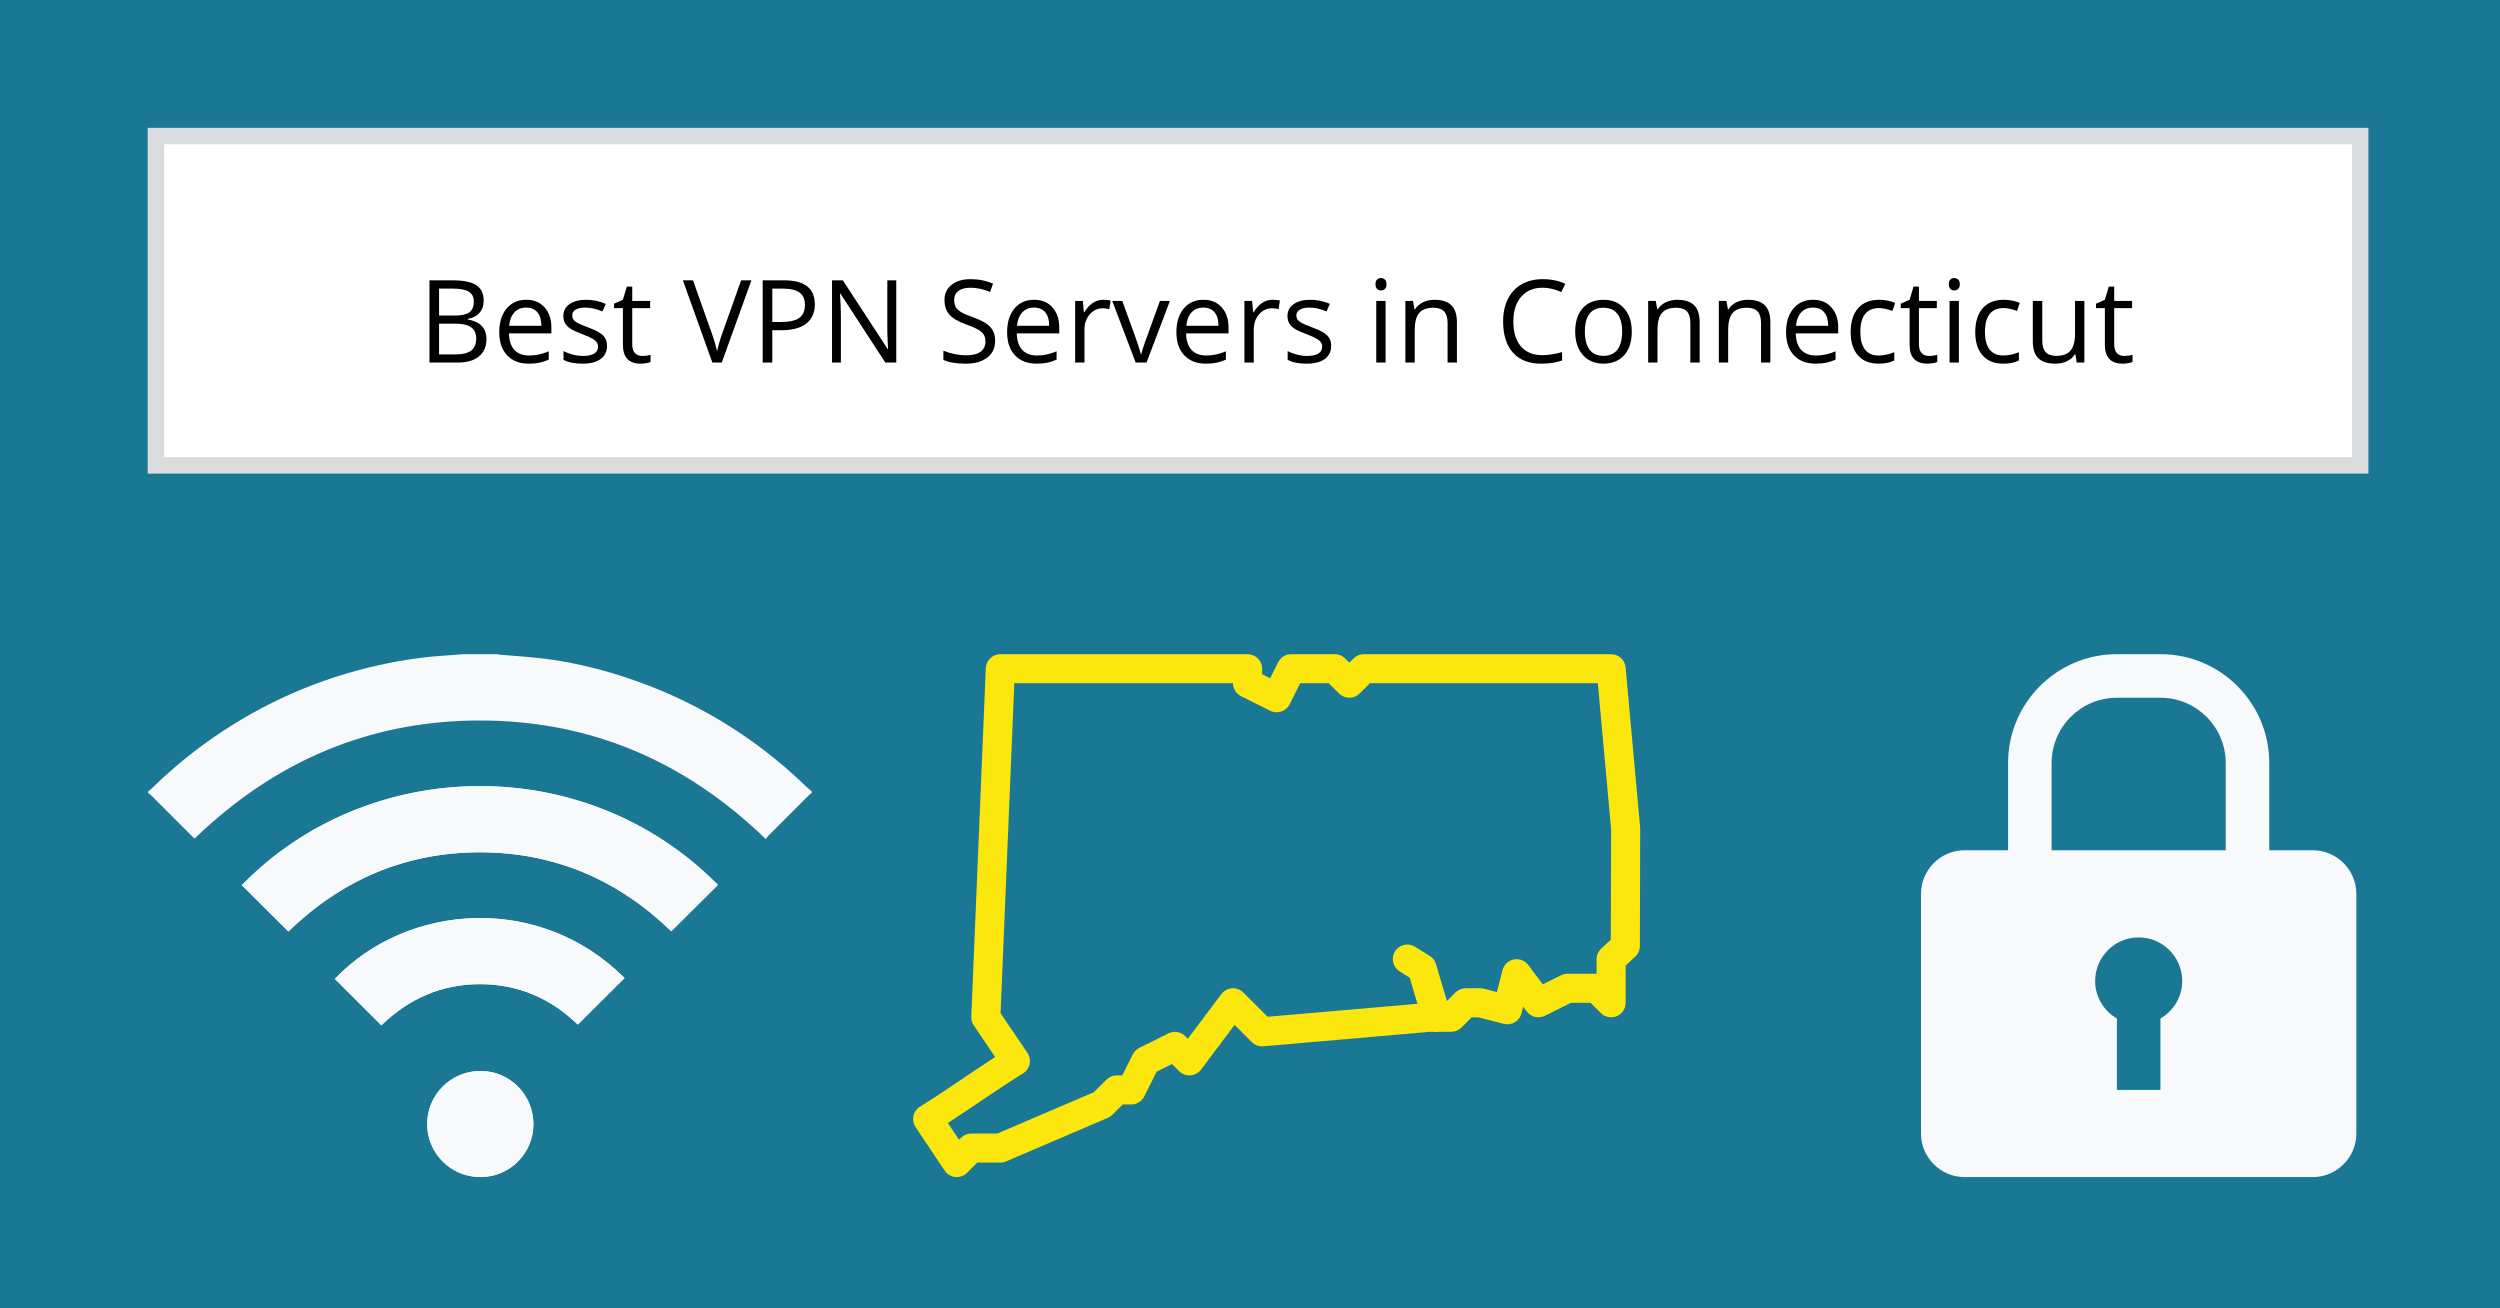
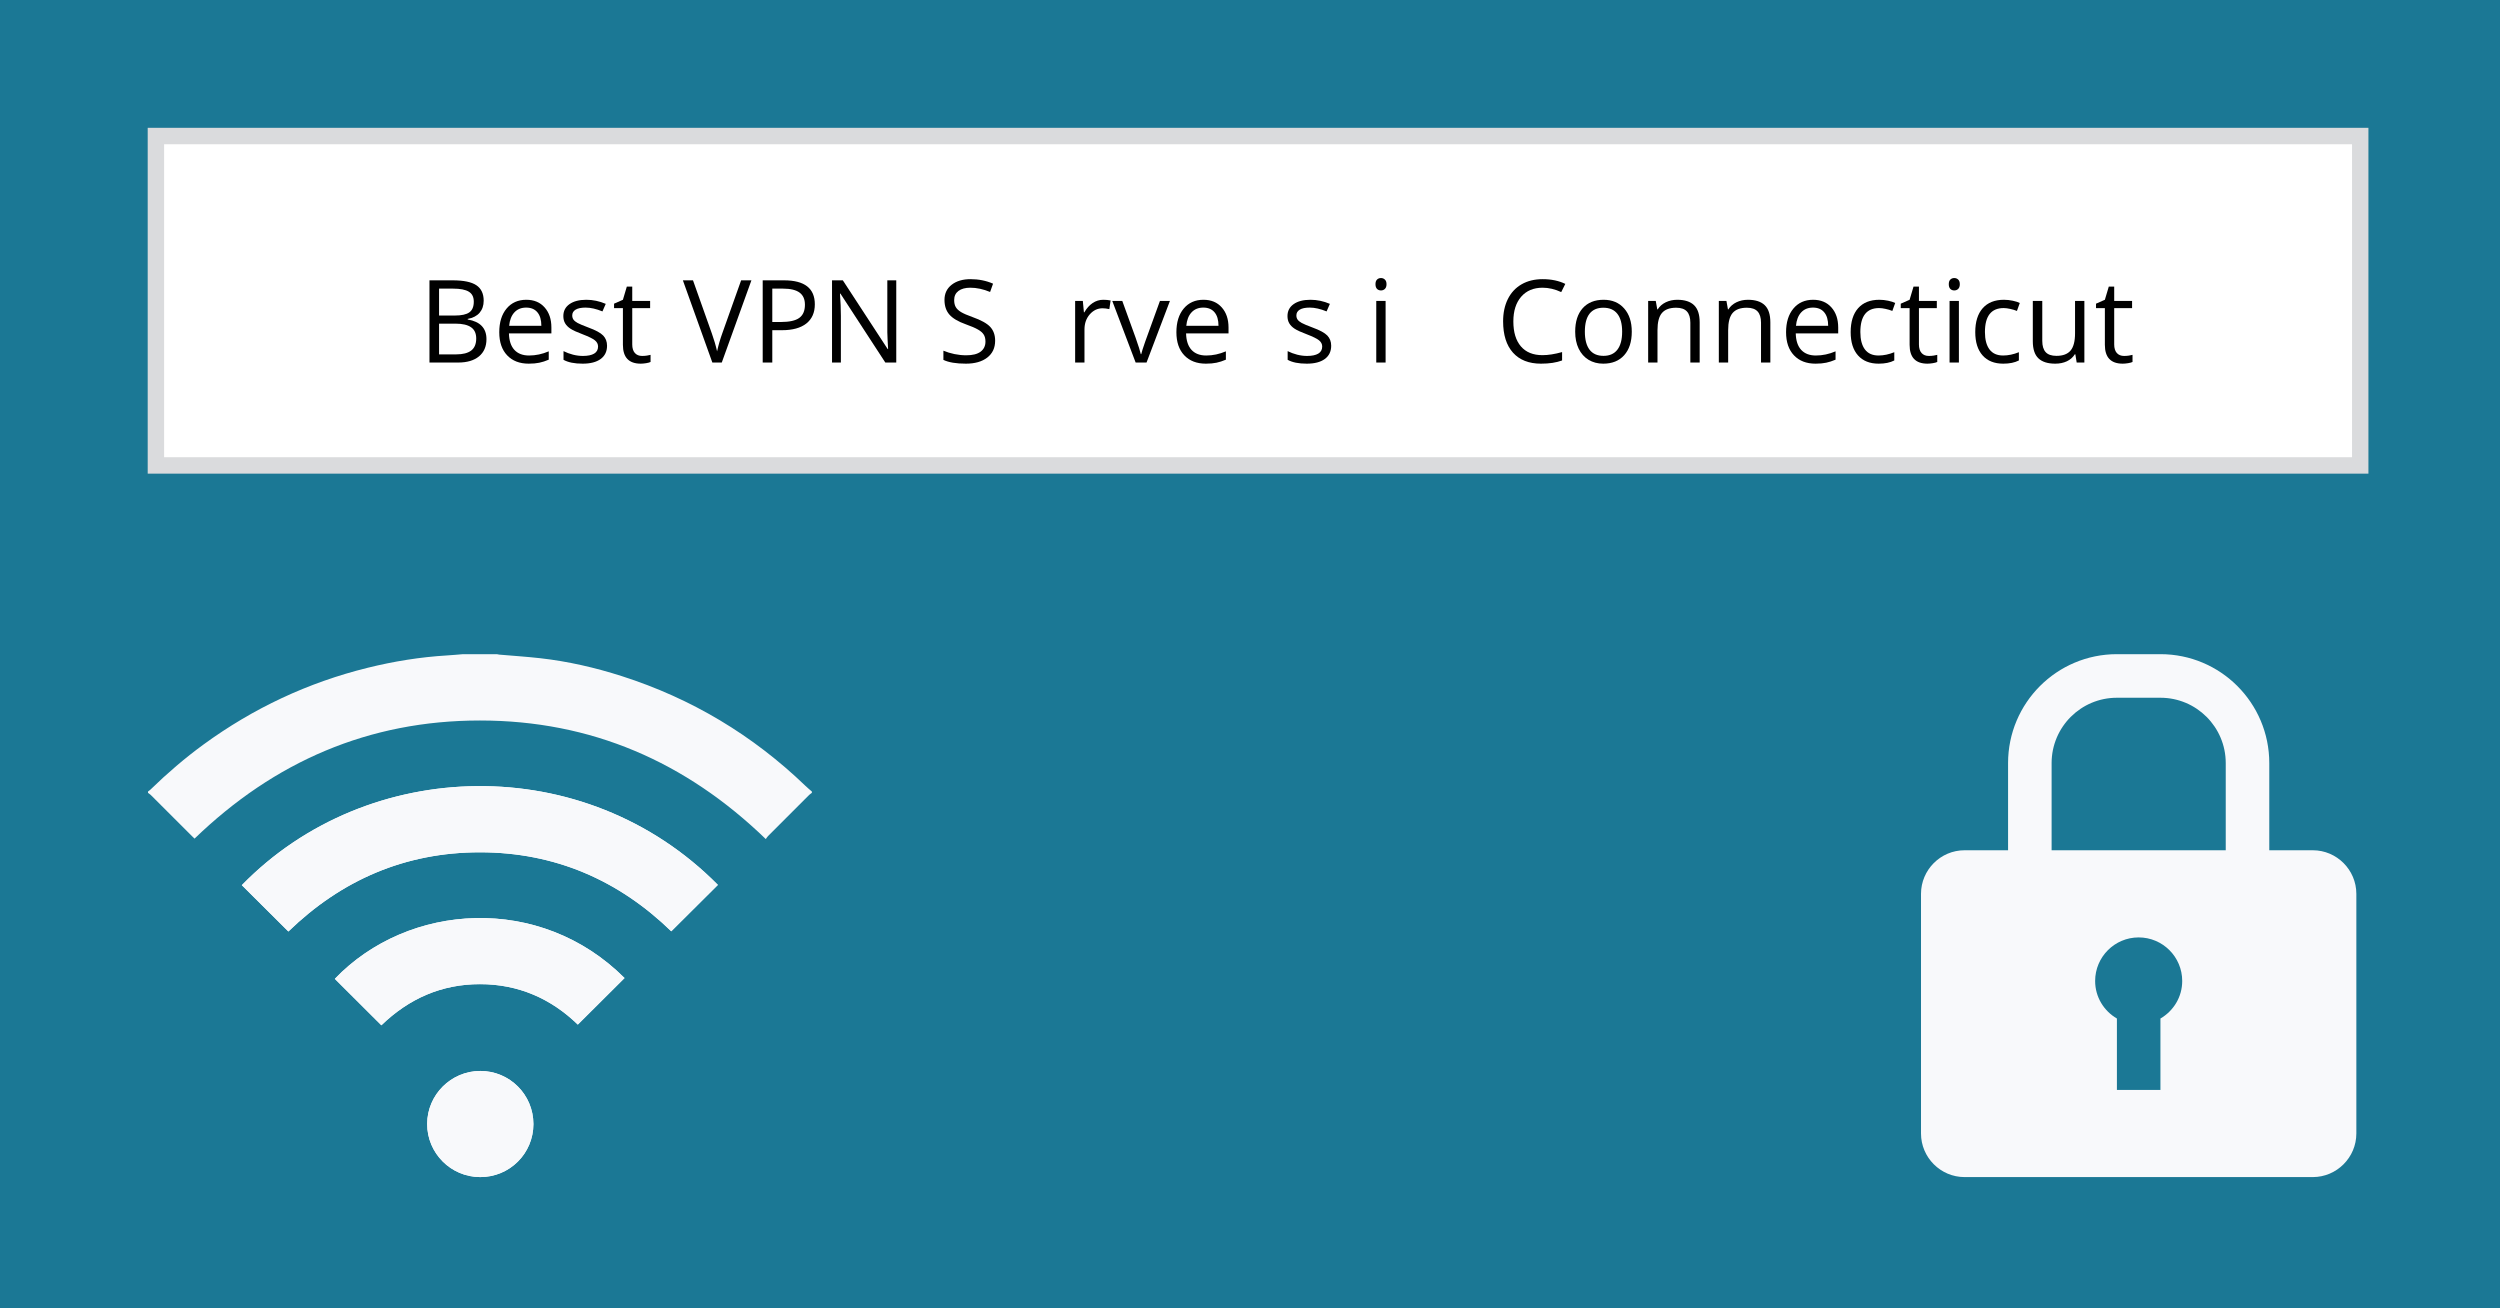
<svg xmlns="http://www.w3.org/2000/svg" width="900pt" zoomAndPan="magnify" viewBox="0 0 900 471" height="471pt" preserveAspectRatio="xMidYMid meet" version="1.2">
  <defs>
    <g />
    <clipPath xml:id="clip1" id="clip1">
      <path d="M 87 282 L 259 282 L 259 423.75 L 87 423.75 Z M 87 282 " />
    </clipPath>
    <clipPath xml:id="clip2" id="clip2">
      <path d="M 53.152 235.5 L 292.402 235.5 L 292.402 303 L 53.152 303 Z M 53.152 235.5 " />
    </clipPath>
    <clipPath xml:id="clip3" id="clip3">
      <path d="M 153 385 L 193 385 L 193 423.75 L 153 423.75 Z M 153 385 " />
    </clipPath>
    <clipPath xml:id="clip4" id="clip4">
      <path d="M 691.289 235.5 L 848.789 235.5 L 848.789 423.75 L 691.289 423.75 Z M 691.289 235.5 " />
    </clipPath>
    <clipPath xml:id="clip5" id="clip5">
-       <path d="M 328.719 235.5 L 590.469 235.5 L 590.469 423.75 L 328.719 423.75 Z M 328.719 235.5 " />
-     </clipPath>
+       </clipPath>
  </defs>
  <g xml:id="surface1" id="surface1">
    <rect x="0" width="900" y="0" height="471" style="fill:rgb(100%,100%,100%);fill-opacity:1;stroke:none;" />
    <rect x="0" width="900" y="0" height="471" style="fill:rgb(100%,100%,100%);fill-opacity:1;stroke:none;" />
    <rect x="0" width="900" y="0" height="471" style="fill:rgb(10.59%,47.06%,58.429%);fill-opacity:1;stroke:none;" />
    <g clip-rule="nonzero" clip-path="url(#clip1)">
      <path style=" stroke:none;fill-rule:nonzero;fill:rgb(97.249%,97.649%,98.43%);fill-opacity:1;" d="M 103.816 335.34 C 122.953 316.777 145.93 306.824 172.809 306.832 C 199.684 306.84 222.648 316.809 241.656 335.266 C 247.285 329.664 252.863 324.113 258.438 318.566 C 210.484 270.062 132.293 272.199 87.062 318.66 C 92.617 324.191 98.172 329.723 103.816 335.34 Z M 137.297 369.105 C 147.219 359.484 158.984 354.301 172.781 354.297 C 186.598 354.293 198.391 359.508 208.012 368.855 C 213.695 363.191 219.27 357.648 224.836 352.098 C 194.5 321.715 146.973 324.836 120.566 352.352 C 120.66 352.465 120.746 352.598 120.852 352.703 C 126.297 358.133 131.742 363.559 137.297 369.105 Z M 192.031 404.672 C 192.035 394.09 183.484 385.539 172.906 385.543 C 162.398 385.551 153.82 394.086 153.777 404.574 C 153.734 415.125 162.309 423.734 172.871 423.75 C 183.477 423.77 192.023 415.25 192.031 404.672 Z M 192.031 404.672 " />
    </g>
    <g clip-rule="nonzero" clip-path="url(#clip2)">
      <path style=" stroke:none;fill-rule:nonzero;fill:rgb(97.249%,97.649%,98.43%);fill-opacity:1;" d="M 292.27 285.43 C 291.938 285.688 291.57 285.906 291.273 286.199 C 286.34 291.121 281.406 296.051 276.488 300.988 C 276.18 301.297 275.961 301.691 275.688 302.07 C 246.863 274.184 212.762 259.379 172.781 259.379 C 132.836 259.379 98.762 274.156 70.039 301.898 C 69.773 301.645 69.461 301.355 69.164 301.059 C 64.207 296.105 59.25 291.148 54.285 286.199 C 53.988 285.906 53.617 285.688 53.281 285.43 C 53.281 285.273 53.281 285.113 53.281 284.953 C 53.59 284.711 53.922 284.496 54.195 284.227 C 60.195 278.387 66.531 272.93 73.301 267.996 C 91.188 254.957 110.863 245.715 132.363 240.402 C 141.766 238.078 151.297 236.531 160.98 235.953 C 162.879 235.844 164.773 235.652 166.68 235.5 C 170.742 235.5 174.809 235.5 178.875 235.5 C 179.148 235.555 179.418 235.637 179.691 235.66 C 184.609 236.09 189.535 236.402 194.441 236.953 C 204.465 238.082 214.258 240.332 223.859 243.41 C 248.953 251.457 270.984 264.645 289.969 282.918 C 290.703 283.629 291.504 284.277 292.273 284.953 C 292.27 285.113 292.27 285.273 292.27 285.43 Z M 292.27 285.43 " />
    </g>
    <path style=" stroke:none;fill-rule:nonzero;fill:rgb(97.249%,97.649%,98.43%);fill-opacity:1;" d="M 103.816 335.34 C 98.172 329.723 92.617 324.191 87.062 318.66 C 132.293 272.199 210.484 270.062 258.438 318.566 C 252.863 324.113 247.285 329.664 241.656 335.266 C 222.648 316.809 199.684 306.84 172.809 306.832 C 145.93 306.824 122.953 316.777 103.816 335.34 Z M 103.816 335.34 " />
    <path style=" stroke:none;fill-rule:nonzero;fill:rgb(97.249%,97.649%,98.43%);fill-opacity:1;" d="M 137.297 369.105 C 131.742 363.559 126.297 358.133 120.852 352.707 C 120.746 352.598 120.66 352.469 120.566 352.352 C 146.973 324.836 194.5 321.715 224.836 352.098 C 219.27 357.648 213.695 363.195 208.012 368.855 C 198.391 359.508 186.598 354.293 172.781 354.297 C 158.984 354.301 147.219 359.484 137.297 369.105 Z M 137.297 369.105 " />
    <g clip-rule="nonzero" clip-path="url(#clip3)">
      <path style=" stroke:none;fill-rule:nonzero;fill:rgb(97.249%,97.649%,98.43%);fill-opacity:1;" d="M 192.031 404.672 C 192.023 415.25 183.477 423.77 172.871 423.75 C 162.309 423.734 153.734 415.125 153.777 404.574 C 153.816 394.086 162.398 385.551 172.906 385.543 C 183.484 385.539 192.035 394.09 192.031 404.672 Z M 192.031 404.672 " />
    </g>
    <g clip-rule="nonzero" clip-path="url(#clip4)">
      <path style=" stroke:none;fill-rule:nonzero;fill:rgb(97.249%,97.649%,98.43%);fill-opacity:1;" d="M 832.613 306.094 L 816.941 306.094 L 816.941 274.719 C 816.941 253.059 799.398 235.5 777.758 235.5 L 762.086 235.5 C 740.445 235.5 722.906 253.059 722.906 274.719 L 722.906 306.094 L 707.234 306.094 C 698.617 306.094 691.562 313.156 691.562 321.781 L 691.562 408.062 C 691.562 416.688 698.617 423.75 707.234 423.75 L 832.613 423.75 C 841.23 423.75 848.285 416.688 848.285 408.062 L 848.285 321.781 C 848.285 313.156 841.23 306.094 832.613 306.094 Z M 777.758 366.668 L 777.758 392.375 L 762.086 392.375 L 762.086 366.668 C 757.418 363.957 754.25 358.945 754.25 353.156 C 754.25 344.5 761.266 337.469 769.922 337.469 C 778.578 337.469 785.598 344.5 785.598 353.156 C 785.598 358.945 782.426 363.957 777.758 366.668 Z M 801.266 306.094 L 738.578 306.094 L 738.578 274.719 C 738.578 261.727 749.109 251.188 762.086 251.188 L 777.758 251.188 C 790.738 251.188 801.266 261.727 801.266 274.719 Z M 801.266 306.094 " />
    </g>
    <path style=" stroke:none;fill-rule:nonzero;fill:rgb(100%,100%,100%);fill-opacity:1;" d="M 56.125 48.973 L 849.68 48.973 L 849.68 167.555 L 56.125 167.555 Z M 56.125 48.973 " />
    <path style=" stroke:none;fill-rule:nonzero;fill:rgb(85.489%,85.88%,86.67%);fill-opacity:1;" d="M 846.727 164.598 L 852.633 164.598 L 852.633 170.512 L 846.727 170.512 Z M 53.172 51.93 L 59.078 51.93 L 59.078 164.598 L 53.172 164.598 Z M 53.172 164.598 L 59.078 164.598 L 59.078 170.512 L 53.172 170.512 Z M 846.727 51.93 L 852.633 51.93 L 852.633 164.598 L 846.727 164.598 Z M 59.078 164.598 L 846.727 164.598 L 846.727 170.512 L 59.078 170.512 Z M 846.727 46.012 L 852.633 46.012 L 852.633 51.93 L 846.727 51.93 Z M 53.172 46.012 L 59.078 46.012 L 59.078 51.93 L 53.172 51.93 Z M 59.078 46.012 L 846.727 46.012 L 846.727 51.93 L 59.078 51.93 Z M 59.078 46.012 " />
    <g clip-rule="nonzero" clip-path="url(#clip5)">
      <path style=" stroke:none;fill-rule:nonzero;fill:rgb(98.43%,90.199%,5.099%);fill-opacity:1;" d="M 360.133 235.5 C 359.797 235.5 359.465 235.531 359.137 235.594 C 358.809 235.656 358.488 235.754 358.176 235.875 C 357.867 236 357.57 236.156 357.289 236.336 C 357.008 236.516 356.746 236.723 356.504 236.957 C 356.262 237.188 356.043 237.438 355.852 237.711 C 355.656 237.984 355.492 238.273 355.355 238.578 C 355.219 238.883 355.109 239.199 355.031 239.523 C 354.957 239.852 354.91 240.18 354.895 240.516 L 349.66 366.016 C 349.617 367.16 349.914 368.211 350.562 369.16 C 350.562 369.16 354.941 375.629 358.25 380.527 C 349.066 386.484 339.988 392.965 331.207 398.391 C 330.906 398.574 330.633 398.785 330.375 399.027 C 330.121 399.266 329.891 399.527 329.688 399.812 C 329.484 400.098 329.312 400.402 329.172 400.723 C 329.027 401.043 328.922 401.375 328.844 401.715 C 328.77 402.059 328.73 402.402 328.723 402.754 C 328.719 403.105 328.746 403.449 328.812 403.797 C 328.875 404.141 328.973 404.473 329.105 404.797 C 329.234 405.125 329.398 405.43 329.59 405.723 C 332.141 409.57 340.07 421.422 340.07 421.422 C 340.285 421.742 340.535 422.039 340.812 422.305 C 341.094 422.57 341.398 422.805 341.73 423.004 C 342.062 423.203 342.414 423.363 342.781 423.484 C 343.148 423.605 343.523 423.688 343.91 423.723 C 344.297 423.762 344.68 423.758 345.066 423.711 C 345.449 423.664 345.824 423.574 346.188 423.445 C 346.555 423.312 346.898 423.145 347.227 422.938 C 347.555 422.73 347.855 422.492 348.129 422.219 L 351.828 418.52 L 360.133 418.52 C 360.848 418.523 361.535 418.383 362.195 418.102 L 398.84 402.414 C 399.457 402.148 400.004 401.777 400.477 401.301 L 404.18 397.605 L 407.246 397.605 C 407.73 397.605 408.207 397.539 408.676 397.406 C 409.145 397.273 409.586 397.078 410 396.824 C 410.41 396.566 410.781 396.262 411.109 395.902 C 411.438 395.543 411.711 395.148 411.93 394.715 L 416.387 385.816 L 421.918 383.051 L 424.484 385.613 C 424.75 385.879 425.039 386.113 425.355 386.316 C 425.672 386.52 426.004 386.684 426.355 386.816 C 426.707 386.949 427.07 387.039 427.441 387.094 C 427.812 387.148 428.184 387.16 428.559 387.133 C 428.934 387.105 429.301 387.039 429.66 386.934 C 430.02 386.828 430.367 386.688 430.695 386.508 C 431.023 386.328 431.332 386.117 431.613 385.871 C 431.898 385.625 432.152 385.352 432.379 385.051 L 444.465 368.965 L 450.66 375.156 C 451.207 375.699 451.84 376.105 452.566 376.371 C 453.293 376.633 454.039 376.734 454.809 376.668 L 514.777 371.457 L 516.219 371.457 C 516.871 371.582 517.52 371.582 518.172 371.457 L 522.414 371.457 C 523.109 371.457 523.777 371.324 524.418 371.059 C 525.059 370.793 525.625 370.418 526.117 369.926 L 529.816 366.23 L 532.219 366.23 L 541.352 368.59 C 541.684 368.676 542.023 368.727 542.367 368.746 C 542.711 368.766 543.051 368.75 543.395 368.703 C 543.734 368.652 544.066 368.574 544.391 368.461 C 544.715 368.344 545.027 368.199 545.324 368.027 C 545.621 367.852 545.895 367.648 546.152 367.418 C 546.41 367.191 546.641 366.938 546.848 366.664 C 547.055 366.387 547.23 366.094 547.379 365.785 C 547.527 365.473 547.645 365.152 547.73 364.82 L 548.344 362.418 L 549.633 364.137 C 550 364.625 550.441 365.039 550.953 365.375 C 551.469 365.711 552.023 365.949 552.617 366.09 C 553.215 366.23 553.82 366.266 554.43 366.195 C 555.039 366.125 555.617 365.953 556.164 365.676 L 565.531 361 L 572.598 361 L 576.297 364.695 C 576.664 365.062 577.074 365.367 577.531 365.609 C 577.988 365.855 578.469 366.027 578.977 366.129 C 579.484 366.227 579.996 366.254 580.512 366.203 C 581.027 366.152 581.523 366.027 582.004 365.828 C 582.48 365.633 582.918 365.367 583.32 365.039 C 583.719 364.715 584.062 364.336 584.352 363.906 C 584.641 363.473 584.859 363.012 585.008 362.516 C 585.16 362.023 585.234 361.516 585.234 361 L 585.234 347.59 L 588.68 344.395 C 589.211 343.898 589.625 343.32 589.914 342.656 C 590.207 341.992 590.355 341.297 590.355 340.574 L 590.469 298.262 C 590.469 298.102 590.461 297.941 590.449 297.781 L 585.215 240.258 C 585.184 239.938 585.125 239.621 585.039 239.309 C 584.949 238.996 584.836 238.695 584.691 238.406 C 584.547 238.117 584.375 237.844 584.184 237.586 C 583.988 237.324 583.77 237.086 583.531 236.867 C 583.293 236.652 583.035 236.457 582.758 236.285 C 582.484 236.113 582.195 235.973 581.895 235.855 C 581.59 235.738 581.281 235.648 580.961 235.59 C 580.645 235.531 580.324 235.5 580 235.5 L 491.004 235.5 C 490.312 235.5 489.645 235.633 489 235.898 C 488.359 236.164 487.793 236.543 487.305 237.031 L 485.77 238.562 L 484.238 237.031 C 483.746 236.543 483.18 236.164 482.539 235.898 C 481.898 235.633 481.23 235.5 480.535 235.5 L 464.832 235.5 C 464.344 235.5 463.867 235.566 463.398 235.699 C 462.934 235.832 462.492 236.027 462.078 236.281 C 461.664 236.535 461.293 236.844 460.965 237.203 C 460.637 237.559 460.363 237.957 460.148 238.391 L 457.254 244.172 L 454.359 242.73 L 454.359 240.73 C 454.359 240.387 454.328 240.047 454.258 239.707 C 454.191 239.371 454.094 239.047 453.961 238.727 C 453.828 238.41 453.668 238.109 453.477 237.824 C 453.285 237.539 453.07 237.273 452.828 237.031 C 452.582 236.789 452.32 236.57 452.035 236.383 C 451.746 236.191 451.445 236.031 451.129 235.898 C 450.812 235.766 450.484 235.668 450.148 235.602 C 449.809 235.535 449.469 235.5 449.125 235.5 Z M 365.152 245.957 L 443.891 245.957 C 443.891 246.445 443.957 246.922 444.09 247.387 C 444.223 247.855 444.418 248.293 444.672 248.707 C 444.926 249.121 445.234 249.492 445.594 249.82 C 445.953 250.145 446.348 250.418 446.785 250.637 L 457.254 255.863 C 457.562 256.02 457.883 256.141 458.211 256.23 C 458.543 256.324 458.883 256.379 459.223 256.402 C 459.566 256.43 459.91 256.418 460.25 256.375 C 460.59 256.332 460.926 256.258 461.25 256.148 C 461.578 256.039 461.891 255.902 462.188 255.73 C 462.488 255.562 462.766 255.363 463.027 255.137 C 463.285 254.914 463.52 254.664 463.73 254.395 C 463.941 254.121 464.125 253.832 464.277 253.527 L 468.062 245.957 L 478.367 245.957 L 482.07 249.656 C 482.312 249.898 482.578 250.113 482.863 250.305 C 483.148 250.496 483.449 250.656 483.766 250.789 C 484.086 250.922 484.41 251.02 484.75 251.086 C 485.086 251.152 485.426 251.188 485.77 251.188 C 486.113 251.188 486.453 251.152 486.793 251.086 C 487.129 251.02 487.457 250.922 487.773 250.789 C 488.09 250.656 488.391 250.496 488.68 250.305 C 488.965 250.113 489.227 249.898 489.473 249.656 L 493.172 245.957 L 575.215 245.957 L 580 298.484 L 579.887 338.277 L 576.441 341.484 C 575.906 341.977 575.496 342.559 575.203 343.223 C 574.91 343.891 574.766 344.586 574.766 345.312 L 574.766 350.543 L 564.293 350.543 C 563.469 350.543 562.691 350.727 561.953 351.094 L 555.391 354.371 L 550.164 347.406 C 549.867 347.012 549.523 346.664 549.129 346.367 C 548.734 346.07 548.305 345.836 547.844 345.656 C 547.383 345.48 546.906 345.371 546.414 345.332 C 545.922 345.289 545.434 345.316 544.949 345.414 C 544.465 345.512 544.004 345.672 543.566 345.898 C 543.125 346.129 542.727 346.41 542.371 346.75 C 542.012 347.09 541.707 347.473 541.457 347.898 C 541.207 348.324 541.023 348.777 540.902 349.254 L 538.887 357.148 L 534.195 355.934 C 533.766 355.824 533.328 355.77 532.883 355.77 L 527.648 355.77 C 526.957 355.77 526.289 355.902 525.648 356.168 C 525.004 356.434 524.438 356.812 523.949 357.305 L 520.891 360.355 L 516.965 347.102 C 516.59 345.832 515.84 344.848 514.715 344.148 L 509.48 340.879 C 508.574 340.293 507.582 340.016 506.504 340.043 C 505.941 340.059 505.391 340.164 504.859 340.355 C 504.328 340.547 503.84 340.82 503.398 341.172 C 502.953 341.523 502.578 341.934 502.27 342.406 C 501.957 342.879 501.73 343.387 501.586 343.934 C 501.441 344.48 501.387 345.035 501.422 345.598 C 501.461 346.164 501.582 346.707 501.797 347.23 C 502.008 347.754 502.297 348.23 502.664 348.66 C 503.031 349.09 503.457 349.453 503.938 349.746 L 507.488 351.961 L 510.277 361.359 L 456.332 366.035 L 447.594 357.305 C 447.328 357.039 447.035 356.805 446.719 356.602 C 446.406 356.398 446.07 356.23 445.719 356.102 C 445.367 355.969 445.008 355.875 444.637 355.824 C 444.266 355.77 443.891 355.758 443.516 355.785 C 443.141 355.809 442.773 355.875 442.414 355.98 C 442.055 356.086 441.711 356.23 441.383 356.41 C 441.051 356.59 440.746 356.801 440.461 357.047 C 440.18 357.293 439.922 357.566 439.699 357.863 L 427.613 373.949 L 426.652 372.992 C 426.262 372.602 425.824 372.281 425.336 372.031 C 424.848 371.781 424.332 371.613 423.789 371.527 C 423.246 371.438 422.703 371.434 422.16 371.52 C 421.617 371.602 421.102 371.766 420.609 372.012 L 410.141 377.238 C 409.098 377.758 408.316 378.539 407.797 379.578 L 404.016 387.145 L 402.012 387.145 C 401.316 387.145 400.648 387.277 400.008 387.543 C 399.367 387.809 398.801 388.188 398.309 388.68 L 393.789 393.191 L 359.059 408.062 L 349.66 408.062 C 348.969 408.062 348.301 408.195 347.66 408.461 C 347.016 408.727 346.449 409.105 345.961 409.594 L 345.246 410.309 C 343.766 408.098 342.953 406.883 341.227 404.293 C 350.414 398.336 359.512 391.859 368.301 386.43 C 368.598 386.246 368.875 386.035 369.133 385.793 C 369.391 385.551 369.617 385.289 369.82 385 C 370.023 384.715 370.195 384.41 370.336 384.09 C 370.477 383.77 370.586 383.434 370.66 383.094 C 370.734 382.75 370.773 382.402 370.777 382.051 C 370.785 381.699 370.754 381.352 370.688 381.008 C 370.621 380.664 370.523 380.328 370.391 380.004 C 370.254 379.676 370.09 379.371 369.895 379.078 C 367.441 375.406 361.422 366.539 360.203 364.738 Z M 365.152 245.957 " />
    </g>
    <g style="fill:rgb(0%,0%,0%);fill-opacity:1;">
      <g transform="translate(150.548, 130.514)">
        <path style="stroke:none;" d="M 4.062 -29.594 L 12.422 -29.594 C 16.348 -29.594 19.188 -29.004 20.938 -27.828 C 22.695 -26.648 23.578 -24.797 23.578 -22.266 C 23.578 -20.516 23.086 -19.066 22.109 -17.922 C 21.129 -16.785 19.703 -16.047 17.828 -15.703 L 17.828 -15.5 C 22.328 -14.727 24.578 -12.367 24.578 -8.422 C 24.578 -5.773 23.68 -3.707 21.891 -2.219 C 20.098 -0.738 17.598 0 14.391 0 L 4.062 0 Z M 7.516 -16.922 L 13.172 -16.922 C 15.598 -16.922 17.344 -17.301 18.406 -18.062 C 19.477 -18.82 20.016 -20.109 20.016 -21.922 C 20.016 -23.578 19.422 -24.77 18.234 -25.5 C 17.047 -26.238 15.156 -26.609 12.562 -26.609 L 7.516 -26.609 Z M 7.516 -14 L 7.516 -2.938 L 13.688 -2.938 C 16.07 -2.938 17.867 -3.395 19.078 -4.312 C 20.285 -5.238 20.891 -6.688 20.891 -8.656 C 20.891 -10.5 20.27 -11.848 19.031 -12.703 C 17.801 -13.566 15.926 -14 13.406 -14 Z M 7.516 -14 " />
      </g>
    </g>
    <g style="fill:rgb(0%,0%,0%);fill-opacity:1;">
      <g transform="translate(177.406, 130.514)">
        <path style="stroke:none;" d="M 12.938 0.406 C 9.656 0.406 7.066 -0.594 5.172 -2.594 C 3.273 -4.594 2.328 -7.363 2.328 -10.906 C 2.328 -14.488 3.207 -17.332 4.969 -19.438 C 6.727 -21.539 9.094 -22.594 12.062 -22.594 C 14.844 -22.594 17.039 -21.676 18.656 -19.844 C 20.281 -18.02 21.094 -15.609 21.094 -12.609 L 21.094 -10.484 L 5.812 -10.484 C 5.875 -7.879 6.531 -5.898 7.781 -4.547 C 9.031 -3.203 10.789 -2.531 13.062 -2.531 C 15.445 -2.531 17.805 -3.031 20.141 -4.031 L 20.141 -1.031 C 18.953 -0.52 17.828 -0.156 16.766 0.062 C 15.711 0.289 14.438 0.406 12.938 0.406 Z M 12.016 -19.781 C 10.234 -19.781 8.812 -19.195 7.75 -18.031 C 6.695 -16.875 6.078 -15.27 5.891 -13.219 L 17.484 -13.219 C 17.484 -15.332 17.008 -16.953 16.062 -18.078 C 15.125 -19.211 13.773 -19.781 12.016 -19.781 Z M 12.016 -19.781 " />
      </g>
    </g>
    <g style="fill:rgb(0%,0%,0%);fill-opacity:1;">
      <g transform="translate(200.662, 130.514)">
        <path style="stroke:none;" d="M 17.875 -6.047 C 17.875 -3.984 17.102 -2.391 15.562 -1.266 C 14.02 -0.148 11.863 0.406 9.094 0.406 C 6.145 0.406 3.848 -0.055 2.203 -0.984 L 2.203 -4.109 C 3.273 -3.566 4.422 -3.141 5.641 -2.828 C 6.859 -2.523 8.035 -2.375 9.172 -2.375 C 10.922 -2.375 12.27 -2.648 13.219 -3.203 C 14.164 -3.766 14.641 -4.617 14.641 -5.766 C 14.641 -6.629 14.266 -7.367 13.516 -7.984 C 12.766 -8.598 11.301 -9.32 9.125 -10.156 C 7.062 -10.926 5.594 -11.598 4.719 -12.172 C 3.852 -12.742 3.207 -13.395 2.781 -14.125 C 2.352 -14.852 2.141 -15.723 2.141 -16.734 C 2.141 -18.547 2.875 -19.973 4.344 -21.016 C 5.82 -22.066 7.844 -22.594 10.406 -22.594 C 12.789 -22.594 15.125 -22.102 17.406 -21.125 L 16.219 -18.406 C 13.988 -19.32 11.969 -19.781 10.156 -19.781 C 8.562 -19.781 7.359 -19.531 6.547 -19.031 C 5.742 -18.531 5.344 -17.844 5.344 -16.969 C 5.344 -16.375 5.492 -15.863 5.797 -15.438 C 6.098 -15.02 6.586 -14.625 7.266 -14.25 C 7.941 -13.875 9.238 -13.328 11.156 -12.609 C 13.781 -11.648 15.555 -10.688 16.484 -9.719 C 17.41 -8.75 17.875 -7.523 17.875 -6.047 Z M 17.875 -6.047 " />
      </g>
    </g>
    <g style="fill:rgb(0%,0%,0%);fill-opacity:1;">
      <g transform="translate(220.436, 130.514)">
        <path style="stroke:none;" d="M 10.734 -2.375 C 11.328 -2.375 11.898 -2.414 12.453 -2.5 C 13.004 -2.582 13.441 -2.672 13.766 -2.766 L 13.766 -0.203 C 13.398 -0.023 12.863 0.117 12.156 0.234 C 11.445 0.348 10.805 0.406 10.234 0.406 C 5.953 0.406 3.812 -1.852 3.812 -6.375 L 3.812 -19.578 L 0.625 -19.578 L 0.625 -21.188 L 3.812 -22.594 L 5.219 -27.328 L 7.172 -27.328 L 7.172 -22.188 L 13.609 -22.188 L 13.609 -19.578 L 7.172 -19.578 L 7.172 -6.516 C 7.172 -5.18 7.484 -4.156 8.109 -3.438 C 8.742 -2.727 9.617 -2.375 10.734 -2.375 Z M 10.734 -2.375 " />
      </g>
    </g>
    <g style="fill:rgb(0%,0%,0%);fill-opacity:1;">
      <g transform="translate(235.07, 130.514)">
        <path style="stroke:none;" d="" />
      </g>
    </g>
    <g style="fill:rgb(0%,0%,0%);fill-opacity:1;">
      <g transform="translate(245.837, 130.514)">
        <path style="stroke:none;" d="M 20.969 -29.594 L 24.672 -29.594 L 14 0 L 10.609 0 L 0 -29.594 L 3.641 -29.594 L 10.438 -10.438 C 11.227 -8.238 11.852 -6.102 12.312 -4.031 C 12.789 -6.219 13.422 -8.395 14.203 -10.562 Z M 20.969 -29.594 " />
      </g>
    </g>
    <g style="fill:rgb(0%,0%,0%);fill-opacity:1;">
      <g transform="translate(270.51, 130.514)">
        <path style="stroke:none;" d="M 22.828 -20.969 C 22.828 -17.969 21.805 -15.66 19.766 -14.047 C 17.723 -12.441 14.797 -11.641 10.984 -11.641 L 7.516 -11.641 L 7.516 0 L 4.062 0 L 4.062 -29.594 L 11.734 -29.594 C 19.129 -29.594 22.828 -26.719 22.828 -20.969 Z M 7.516 -14.594 L 10.609 -14.594 C 13.66 -14.594 15.863 -15.082 17.219 -16.062 C 18.582 -17.051 19.266 -18.633 19.266 -20.812 C 19.266 -22.77 18.625 -24.223 17.344 -25.172 C 16.062 -26.129 14.066 -26.609 11.359 -26.609 L 7.516 -26.609 Z M 7.516 -14.594 " />
      </g>
    </g>
    <g style="fill:rgb(0%,0%,0%);fill-opacity:1;">
      <g transform="translate(295.466, 130.514)">
        <path style="stroke:none;" d="M 27.188 0 L 23.25 0 L 7.078 -24.828 L 6.922 -24.828 C 7.141 -21.922 7.25 -19.25 7.25 -16.812 L 7.25 0 L 4.062 0 L 4.062 -29.594 L 7.953 -29.594 L 24.094 -4.859 L 24.25 -4.859 C 24.219 -5.223 24.156 -6.391 24.062 -8.359 C 23.969 -10.336 23.938 -11.754 23.969 -12.609 L 23.969 -29.594 L 27.188 -29.594 Z M 27.188 0 " />
      </g>
    </g>
    <g style="fill:rgb(0%,0%,0%);fill-opacity:1;">
      <g transform="translate(326.716, 130.514)">
        <path style="stroke:none;" d="" />
      </g>
    </g>
    <g style="fill:rgb(0%,0%,0%);fill-opacity:1;">
      <g transform="translate(337.484, 130.514)">
        <path style="stroke:none;" d="M 20.766 -7.875 C 20.766 -5.27 19.816 -3.238 17.922 -1.781 C 16.035 -0.32 13.473 0.406 10.234 0.406 C 6.734 0.406 4.035 -0.047 2.141 -0.953 L 2.141 -4.266 C 3.359 -3.754 4.68 -3.348 6.109 -3.047 C 7.547 -2.754 8.961 -2.609 10.359 -2.609 C 12.648 -2.609 14.375 -3.039 15.531 -3.906 C 16.695 -4.781 17.281 -5.992 17.281 -7.547 C 17.281 -8.578 17.07 -9.414 16.656 -10.062 C 16.25 -10.719 15.562 -11.32 14.594 -11.875 C 13.633 -12.438 12.172 -13.066 10.203 -13.766 C 7.453 -14.742 5.484 -15.91 4.297 -17.266 C 3.117 -18.617 2.531 -20.379 2.531 -22.547 C 2.531 -24.828 3.383 -26.641 5.094 -27.984 C 6.812 -29.336 9.082 -30.016 11.906 -30.016 C 14.844 -30.016 17.547 -29.473 20.016 -28.391 L 18.953 -25.406 C 16.504 -26.426 14.129 -26.938 11.828 -26.938 C 10.004 -26.938 8.578 -26.547 7.547 -25.766 C 6.523 -24.984 6.016 -23.895 6.016 -22.5 C 6.016 -21.477 6.203 -20.641 6.578 -19.984 C 6.953 -19.328 7.586 -18.723 8.484 -18.172 C 9.391 -17.629 10.766 -17.031 12.609 -16.375 C 15.711 -15.27 17.848 -14.082 19.016 -12.812 C 20.18 -11.539 20.766 -9.895 20.766 -7.875 Z M 20.766 -7.875 " />
      </g>
    </g>
    <g style="fill:rgb(0%,0%,0%);fill-opacity:1;">
      <g transform="translate(360.233, 130.514)">
-         <path style="stroke:none;" d="M 12.938 0.406 C 9.656 0.406 7.066 -0.594 5.172 -2.594 C 3.273 -4.594 2.328 -7.363 2.328 -10.906 C 2.328 -14.488 3.207 -17.332 4.969 -19.438 C 6.727 -21.539 9.094 -22.594 12.062 -22.594 C 14.844 -22.594 17.039 -21.676 18.656 -19.844 C 20.281 -18.02 21.094 -15.609 21.094 -12.609 L 21.094 -10.484 L 5.812 -10.484 C 5.875 -7.879 6.531 -5.898 7.781 -4.547 C 9.031 -3.203 10.789 -2.531 13.062 -2.531 C 15.445 -2.531 17.805 -3.031 20.141 -4.031 L 20.141 -1.031 C 18.953 -0.52 17.828 -0.156 16.766 0.062 C 15.711 0.289 14.438 0.406 12.938 0.406 Z M 12.016 -19.781 C 10.234 -19.781 8.812 -19.195 7.75 -18.031 C 6.695 -16.875 6.078 -15.27 5.891 -13.219 L 17.484 -13.219 C 17.484 -15.332 17.008 -16.953 16.062 -18.078 C 15.125 -19.211 13.773 -19.781 12.016 -19.781 Z M 12.016 -19.781 " />
-       </g>
+         </g>
    </g>
    <g style="fill:rgb(0%,0%,0%);fill-opacity:1;">
      <g transform="translate(383.489, 130.514)">
        <path style="stroke:none;" d="M 13.688 -22.594 C 14.664 -22.594 15.547 -22.508 16.328 -22.344 L 15.875 -19.234 C 14.957 -19.43 14.145 -19.531 13.438 -19.531 C 11.645 -19.531 10.109 -18.801 8.828 -17.344 C 7.555 -15.883 6.922 -14.07 6.922 -11.906 L 6.922 0 L 3.562 0 L 3.562 -22.188 L 6.328 -22.188 L 6.719 -18.078 L 6.875 -18.078 C 7.695 -19.516 8.688 -20.625 9.844 -21.406 C 11.008 -22.195 12.289 -22.594 13.688 -22.594 Z M 13.688 -22.594 " />
      </g>
    </g>
    <g style="fill:rgb(0%,0%,0%);fill-opacity:1;">
      <g transform="translate(400.41, 130.514)">
        <path style="stroke:none;" d="M 8.422 0 L 0 -22.188 L 3.609 -22.188 L 8.375 -9.031 C 9.457 -5.945 10.094 -3.945 10.281 -3.031 L 10.438 -3.031 C 10.594 -3.75 11.062 -5.227 11.844 -7.469 C 12.633 -9.719 14.41 -14.625 17.172 -22.188 L 20.766 -22.188 L 12.344 0 Z M 8.422 0 " />
      </g>
    </g>
    <g style="fill:rgb(0%,0%,0%);fill-opacity:1;">
      <g transform="translate(421.176, 130.514)">
        <path style="stroke:none;" d="M 12.938 0.406 C 9.656 0.406 7.066 -0.594 5.172 -2.594 C 3.273 -4.594 2.328 -7.363 2.328 -10.906 C 2.328 -14.488 3.207 -17.332 4.969 -19.438 C 6.727 -21.539 9.094 -22.594 12.062 -22.594 C 14.844 -22.594 17.039 -21.676 18.656 -19.844 C 20.281 -18.02 21.094 -15.609 21.094 -12.609 L 21.094 -10.484 L 5.812 -10.484 C 5.875 -7.879 6.531 -5.898 7.781 -4.547 C 9.031 -3.203 10.789 -2.531 13.062 -2.531 C 15.445 -2.531 17.805 -3.031 20.141 -4.031 L 20.141 -1.031 C 18.953 -0.52 17.828 -0.156 16.766 0.062 C 15.711 0.289 14.438 0.406 12.938 0.406 Z M 12.016 -19.781 C 10.234 -19.781 8.812 -19.195 7.75 -18.031 C 6.695 -16.875 6.078 -15.27 5.891 -13.219 L 17.484 -13.219 C 17.484 -15.332 17.008 -16.953 16.062 -18.078 C 15.125 -19.211 13.773 -19.781 12.016 -19.781 Z M 12.016 -19.781 " />
      </g>
    </g>
    <g style="fill:rgb(0%,0%,0%);fill-opacity:1;">
      <g transform="translate(444.432, 130.514)">
-         <path style="stroke:none;" d="M 13.688 -22.594 C 14.664 -22.594 15.547 -22.508 16.328 -22.344 L 15.875 -19.234 C 14.957 -19.43 14.145 -19.531 13.438 -19.531 C 11.645 -19.531 10.109 -18.801 8.828 -17.344 C 7.555 -15.883 6.922 -14.07 6.922 -11.906 L 6.922 0 L 3.562 0 L 3.562 -22.188 L 6.328 -22.188 L 6.719 -18.078 L 6.875 -18.078 C 7.695 -19.516 8.688 -20.625 9.844 -21.406 C 11.008 -22.195 12.289 -22.594 13.688 -22.594 Z M 13.688 -22.594 " />
-       </g>
+         </g>
    </g>
    <g style="fill:rgb(0%,0%,0%);fill-opacity:1;">
      <g transform="translate(461.352, 130.514)">
        <path style="stroke:none;" d="M 17.875 -6.047 C 17.875 -3.984 17.102 -2.391 15.562 -1.266 C 14.02 -0.148 11.863 0.406 9.094 0.406 C 6.145 0.406 3.848 -0.055 2.203 -0.984 L 2.203 -4.109 C 3.273 -3.566 4.422 -3.141 5.641 -2.828 C 6.859 -2.523 8.035 -2.375 9.172 -2.375 C 10.922 -2.375 12.27 -2.648 13.219 -3.203 C 14.164 -3.766 14.641 -4.617 14.641 -5.766 C 14.641 -6.629 14.266 -7.367 13.516 -7.984 C 12.766 -8.598 11.301 -9.32 9.125 -10.156 C 7.062 -10.926 5.594 -11.598 4.719 -12.172 C 3.852 -12.742 3.207 -13.395 2.781 -14.125 C 2.352 -14.852 2.141 -15.723 2.141 -16.734 C 2.141 -18.547 2.875 -19.973 4.344 -21.016 C 5.82 -22.066 7.844 -22.594 10.406 -22.594 C 12.789 -22.594 15.125 -22.102 17.406 -21.125 L 16.219 -18.406 C 13.988 -19.32 11.969 -19.781 10.156 -19.781 C 8.562 -19.781 7.359 -19.531 6.547 -19.031 C 5.742 -18.531 5.344 -17.844 5.344 -16.969 C 5.344 -16.375 5.492 -15.863 5.797 -15.438 C 6.098 -15.02 6.586 -14.625 7.266 -14.25 C 7.941 -13.875 9.238 -13.328 11.156 -12.609 C 13.781 -11.648 15.555 -10.688 16.484 -9.719 C 17.41 -8.75 17.875 -7.523 17.875 -6.047 Z M 17.875 -6.047 " />
      </g>
    </g>
    <g style="fill:rgb(0%,0%,0%);fill-opacity:1;">
      <g transform="translate(481.127, 130.514)">
        <path style="stroke:none;" d="" />
      </g>
    </g>
    <g style="fill:rgb(0%,0%,0%);fill-opacity:1;">
      <g transform="translate(491.894, 130.514)">
        <path style="stroke:none;" d="M 6.922 0 L 3.562 0 L 3.562 -22.188 L 6.922 -22.188 Z M 3.281 -28.203 C 3.281 -28.961 3.469 -29.52 3.844 -29.875 C 4.219 -30.238 4.691 -30.422 5.266 -30.422 C 5.805 -30.422 6.27 -30.238 6.656 -29.875 C 7.051 -29.508 7.25 -28.953 7.25 -28.203 C 7.25 -27.441 7.051 -26.875 6.656 -26.5 C 6.27 -26.133 5.805 -25.953 5.266 -25.953 C 4.691 -25.953 4.219 -26.133 3.844 -26.5 C 3.469 -26.875 3.281 -27.441 3.281 -28.203 Z M 3.281 -28.203 " />
      </g>
    </g>
    <g style="fill:rgb(0%,0%,0%);fill-opacity:1;">
      <g transform="translate(502.378, 130.514)">
-         <path style="stroke:none;" d="M 18.75 0 L 18.75 -14.344 C 18.75 -16.156 18.336 -17.504 17.516 -18.391 C 16.691 -19.285 15.398 -19.734 13.641 -19.734 C 11.316 -19.734 9.613 -19.102 8.531 -17.844 C 7.457 -16.594 6.922 -14.523 6.922 -11.641 L 6.922 0 L 3.562 0 L 3.562 -22.188 L 6.297 -22.188 L 6.844 -19.141 L 7 -19.141 C 7.688 -20.234 8.648 -21.082 9.891 -21.688 C 11.141 -22.289 12.523 -22.594 14.047 -22.594 C 16.723 -22.594 18.734 -21.945 20.078 -20.656 C 21.43 -19.363 22.109 -17.301 22.109 -14.469 L 22.109 0 Z M 18.75 0 " />
-       </g>
+         </g>
    </g>
    <g style="fill:rgb(0%,0%,0%);fill-opacity:1;">
      <g transform="translate(527.82, 130.514)">
        <path style="stroke:none;" d="" />
      </g>
    </g>
    <g style="fill:rgb(0%,0%,0%);fill-opacity:1;">
      <g transform="translate(538.588, 130.514)">
        <path style="stroke:none;" d="M 16.734 -26.938 C 13.484 -26.938 10.914 -25.852 9.031 -23.688 C 7.156 -21.52 6.219 -18.555 6.219 -14.797 C 6.219 -10.922 7.125 -7.926 8.938 -5.812 C 10.75 -3.707 13.336 -2.656 16.703 -2.656 C 18.766 -2.656 21.117 -3.023 23.766 -3.766 L 23.766 -0.75 C 21.711 0.02 19.18 0.406 16.172 0.406 C 11.816 0.406 8.453 -0.914 6.078 -3.562 C 3.711 -6.207 2.531 -9.969 2.531 -14.844 C 2.531 -17.883 3.098 -20.551 4.234 -22.844 C 5.379 -25.145 7.023 -26.914 9.172 -28.156 C 11.328 -29.395 13.863 -30.016 16.781 -30.016 C 19.883 -30.016 22.598 -29.445 24.922 -28.312 L 23.453 -25.359 C 21.211 -26.41 18.973 -26.938 16.734 -26.938 Z M 16.734 -26.938 " />
      </g>
    </g>
    <g style="fill:rgb(0%,0%,0%);fill-opacity:1;">
      <g transform="translate(564.738, 130.514)">
        <path style="stroke:none;" d="M 22.703 -11.109 C 22.703 -7.492 21.789 -4.672 19.969 -2.641 C 18.156 -0.609 15.641 0.406 12.422 0.406 C 10.441 0.406 8.68 -0.055 7.141 -0.984 C 5.609 -1.922 4.422 -3.258 3.578 -5 C 2.742 -6.738 2.328 -8.773 2.328 -11.109 C 2.328 -14.723 3.227 -17.539 5.031 -19.562 C 6.844 -21.582 9.352 -22.594 12.562 -22.594 C 15.664 -22.594 18.129 -21.555 19.953 -19.484 C 21.785 -17.422 22.703 -14.629 22.703 -11.109 Z M 5.812 -11.109 C 5.812 -8.273 6.375 -6.113 7.5 -4.625 C 8.633 -3.145 10.305 -2.406 12.516 -2.406 C 14.711 -2.406 16.379 -3.145 17.516 -4.625 C 18.66 -6.102 19.234 -8.266 19.234 -11.109 C 19.234 -13.93 18.66 -16.07 17.516 -17.531 C 16.379 -19 14.695 -19.734 12.469 -19.734 C 10.27 -19.734 8.609 -19.008 7.484 -17.562 C 6.367 -16.125 5.812 -13.973 5.812 -11.109 Z M 5.812 -11.109 " />
      </g>
    </g>
    <g style="fill:rgb(0%,0%,0%);fill-opacity:1;">
      <g transform="translate(589.774, 130.514)">
        <path style="stroke:none;" d="M 18.75 0 L 18.75 -14.344 C 18.75 -16.156 18.336 -17.504 17.516 -18.391 C 16.691 -19.285 15.398 -19.734 13.641 -19.734 C 11.316 -19.734 9.613 -19.102 8.531 -17.844 C 7.457 -16.594 6.922 -14.523 6.922 -11.641 L 6.922 0 L 3.562 0 L 3.562 -22.188 L 6.297 -22.188 L 6.844 -19.141 L 7 -19.141 C 7.688 -20.234 8.648 -21.082 9.891 -21.688 C 11.141 -22.289 12.523 -22.594 14.047 -22.594 C 16.723 -22.594 18.734 -21.945 20.078 -20.656 C 21.43 -19.363 22.109 -17.301 22.109 -14.469 L 22.109 0 Z M 18.75 0 " />
      </g>
    </g>
    <g style="fill:rgb(0%,0%,0%);fill-opacity:1;">
      <g transform="translate(615.216, 130.514)">
        <path style="stroke:none;" d="M 18.75 0 L 18.75 -14.344 C 18.75 -16.156 18.336 -17.504 17.516 -18.391 C 16.691 -19.285 15.398 -19.734 13.641 -19.734 C 11.316 -19.734 9.613 -19.102 8.531 -17.844 C 7.457 -16.594 6.922 -14.523 6.922 -11.641 L 6.922 0 L 3.562 0 L 3.562 -22.188 L 6.297 -22.188 L 6.844 -19.141 L 7 -19.141 C 7.688 -20.234 8.648 -21.082 9.891 -21.688 C 11.141 -22.289 12.523 -22.594 14.047 -22.594 C 16.723 -22.594 18.734 -21.945 20.078 -20.656 C 21.43 -19.363 22.109 -17.301 22.109 -14.469 L 22.109 0 Z M 18.75 0 " />
      </g>
    </g>
    <g style="fill:rgb(0%,0%,0%);fill-opacity:1;">
      <g transform="translate(640.658, 130.514)">
        <path style="stroke:none;" d="M 12.938 0.406 C 9.656 0.406 7.066 -0.594 5.172 -2.594 C 3.273 -4.594 2.328 -7.363 2.328 -10.906 C 2.328 -14.488 3.207 -17.332 4.969 -19.438 C 6.727 -21.539 9.094 -22.594 12.062 -22.594 C 14.844 -22.594 17.039 -21.676 18.656 -19.844 C 20.281 -18.02 21.094 -15.609 21.094 -12.609 L 21.094 -10.484 L 5.812 -10.484 C 5.875 -7.879 6.531 -5.898 7.781 -4.547 C 9.031 -3.203 10.789 -2.531 13.062 -2.531 C 15.445 -2.531 17.805 -3.031 20.141 -4.031 L 20.141 -1.031 C 18.953 -0.52 17.828 -0.156 16.766 0.062 C 15.711 0.289 14.438 0.406 12.938 0.406 Z M 12.016 -19.781 C 10.234 -19.781 8.812 -19.195 7.75 -18.031 C 6.695 -16.875 6.078 -15.27 5.891 -13.219 L 17.484 -13.219 C 17.484 -15.332 17.008 -16.953 16.062 -18.078 C 15.125 -19.211 13.773 -19.781 12.016 -19.781 Z M 12.016 -19.781 " />
      </g>
    </g>
    <g style="fill:rgb(0%,0%,0%);fill-opacity:1;">
      <g transform="translate(663.913, 130.514)">
        <path style="stroke:none;" d="M 12.422 0.406 C 9.211 0.406 6.727 -0.582 4.969 -2.562 C 3.207 -4.539 2.328 -7.336 2.328 -10.953 C 2.328 -14.66 3.219 -17.523 5 -19.547 C 6.789 -21.578 9.344 -22.594 12.656 -22.594 C 13.719 -22.594 14.781 -22.477 15.844 -22.25 C 16.914 -22.02 17.754 -21.75 18.359 -21.438 L 17.328 -18.578 C 16.586 -18.879 15.773 -19.125 14.891 -19.312 C 14.016 -19.508 13.238 -19.609 12.562 -19.609 C 8.062 -19.609 5.812 -16.734 5.812 -10.984 C 5.812 -8.266 6.359 -6.176 7.453 -4.719 C 8.555 -3.258 10.188 -2.531 12.344 -2.531 C 14.195 -2.531 16.094 -2.926 18.031 -3.719 L 18.031 -0.75 C 16.551 0.02 14.68 0.406 12.422 0.406 Z M 12.422 0.406 " />
      </g>
    </g>
    <g style="fill:rgb(0%,0%,0%);fill-opacity:1;">
      <g transform="translate(683.647, 130.514)">
        <path style="stroke:none;" d="M 10.734 -2.375 C 11.328 -2.375 11.898 -2.414 12.453 -2.5 C 13.004 -2.582 13.441 -2.672 13.766 -2.766 L 13.766 -0.203 C 13.398 -0.023 12.863 0.117 12.156 0.234 C 11.445 0.348 10.805 0.406 10.234 0.406 C 5.953 0.406 3.812 -1.852 3.812 -6.375 L 3.812 -19.578 L 0.625 -19.578 L 0.625 -21.188 L 3.812 -22.594 L 5.219 -27.328 L 7.172 -27.328 L 7.172 -22.188 L 13.609 -22.188 L 13.609 -19.578 L 7.172 -19.578 L 7.172 -6.516 C 7.172 -5.18 7.484 -4.156 8.109 -3.438 C 8.742 -2.727 9.617 -2.375 10.734 -2.375 Z M 10.734 -2.375 " />
      </g>
    </g>
    <g style="fill:rgb(0%,0%,0%);fill-opacity:1;">
      <g transform="translate(698.281, 130.514)">
        <path style="stroke:none;" d="M 6.922 0 L 3.562 0 L 3.562 -22.188 L 6.922 -22.188 Z M 3.281 -28.203 C 3.281 -28.961 3.469 -29.52 3.844 -29.875 C 4.219 -30.238 4.691 -30.422 5.266 -30.422 C 5.805 -30.422 6.27 -30.238 6.656 -29.875 C 7.051 -29.508 7.25 -28.953 7.25 -28.203 C 7.25 -27.441 7.051 -26.875 6.656 -26.5 C 6.27 -26.133 5.805 -25.953 5.266 -25.953 C 4.691 -25.953 4.219 -26.133 3.844 -26.5 C 3.469 -26.875 3.281 -27.441 3.281 -28.203 Z M 3.281 -28.203 " />
      </g>
    </g>
    <g style="fill:rgb(0%,0%,0%);fill-opacity:1;">
      <g transform="translate(708.765, 130.514)">
        <path style="stroke:none;" d="M 12.422 0.406 C 9.211 0.406 6.727 -0.582 4.969 -2.562 C 3.207 -4.539 2.328 -7.336 2.328 -10.953 C 2.328 -14.66 3.219 -17.523 5 -19.547 C 6.789 -21.578 9.344 -22.594 12.656 -22.594 C 13.719 -22.594 14.781 -22.477 15.844 -22.25 C 16.914 -22.02 17.754 -21.75 18.359 -21.438 L 17.328 -18.578 C 16.586 -18.879 15.773 -19.125 14.891 -19.312 C 14.016 -19.508 13.238 -19.609 12.562 -19.609 C 8.062 -19.609 5.812 -16.734 5.812 -10.984 C 5.812 -8.266 6.359 -6.176 7.453 -4.719 C 8.555 -3.258 10.188 -2.531 12.344 -2.531 C 14.195 -2.531 16.094 -2.926 18.031 -3.719 L 18.031 -0.75 C 16.551 0.02 14.68 0.406 12.422 0.406 Z M 12.422 0.406 " />
      </g>
    </g>
    <g style="fill:rgb(0%,0%,0%);fill-opacity:1;">
      <g transform="translate(728.499, 130.514)">
        <path style="stroke:none;" d="M 6.719 -22.188 L 6.719 -7.797 C 6.719 -5.984 7.129 -4.629 7.953 -3.734 C 8.773 -2.848 10.066 -2.406 11.828 -2.406 C 14.141 -2.406 15.832 -3.039 16.906 -4.312 C 17.977 -5.582 18.516 -7.656 18.516 -10.531 L 18.516 -22.188 L 21.875 -22.188 L 21.875 0 L 19.109 0 L 18.625 -2.969 L 18.438 -2.969 C 17.75 -1.875 16.797 -1.035 15.578 -0.453 C 14.359 0.117 12.961 0.406 11.391 0.406 C 8.691 0.406 6.672 -0.234 5.328 -1.516 C 3.984 -2.797 3.312 -4.848 3.312 -7.672 L 3.312 -22.188 Z M 6.719 -22.188 " />
      </g>
    </g>
    <g style="fill:rgb(0%,0%,0%);fill-opacity:1;">
      <g transform="translate(753.941, 130.514)">
        <path style="stroke:none;" d="M 10.734 -2.375 C 11.328 -2.375 11.898 -2.414 12.453 -2.5 C 13.004 -2.582 13.441 -2.672 13.766 -2.766 L 13.766 -0.203 C 13.398 -0.023 12.863 0.117 12.156 0.234 C 11.445 0.348 10.805 0.406 10.234 0.406 C 5.953 0.406 3.812 -1.852 3.812 -6.375 L 3.812 -19.578 L 0.625 -19.578 L 0.625 -21.188 L 3.812 -22.594 L 5.219 -27.328 L 7.172 -27.328 L 7.172 -22.188 L 13.609 -22.188 L 13.609 -19.578 L 7.172 -19.578 L 7.172 -6.516 C 7.172 -5.18 7.484 -4.156 8.109 -3.438 C 8.742 -2.727 9.617 -2.375 10.734 -2.375 Z M 10.734 -2.375 " />
      </g>
    </g>
  </g>
</svg>